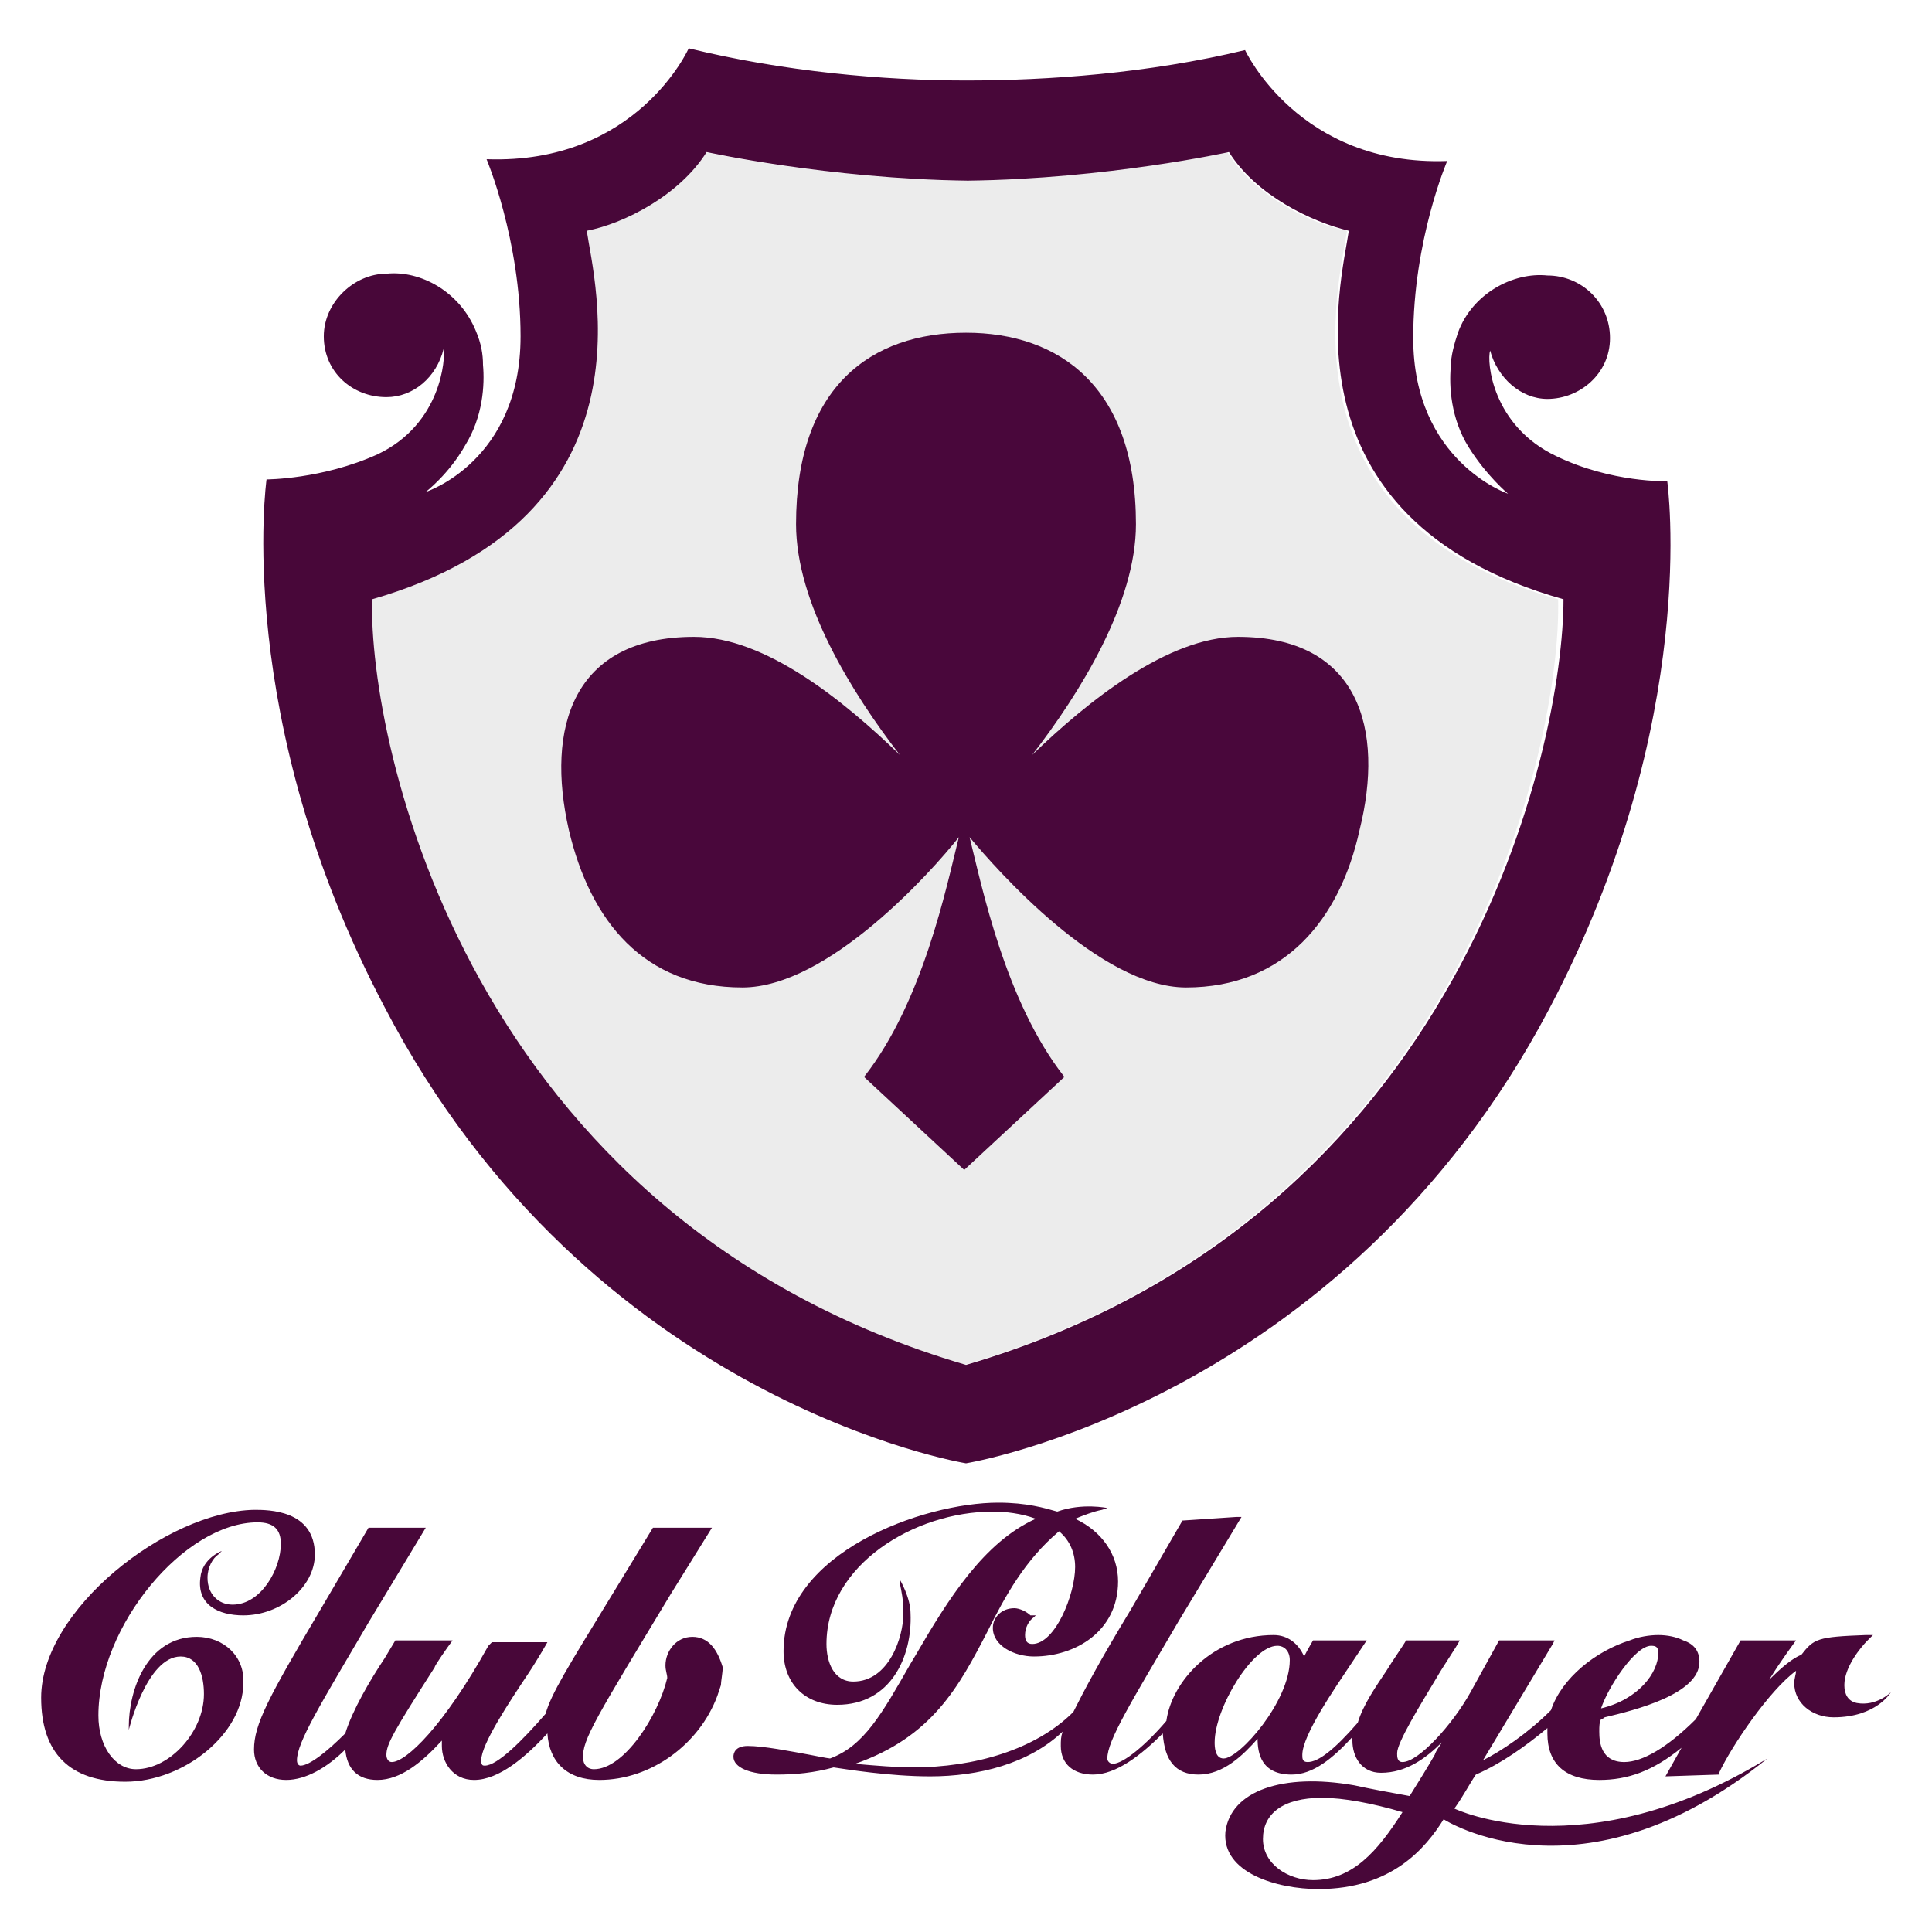
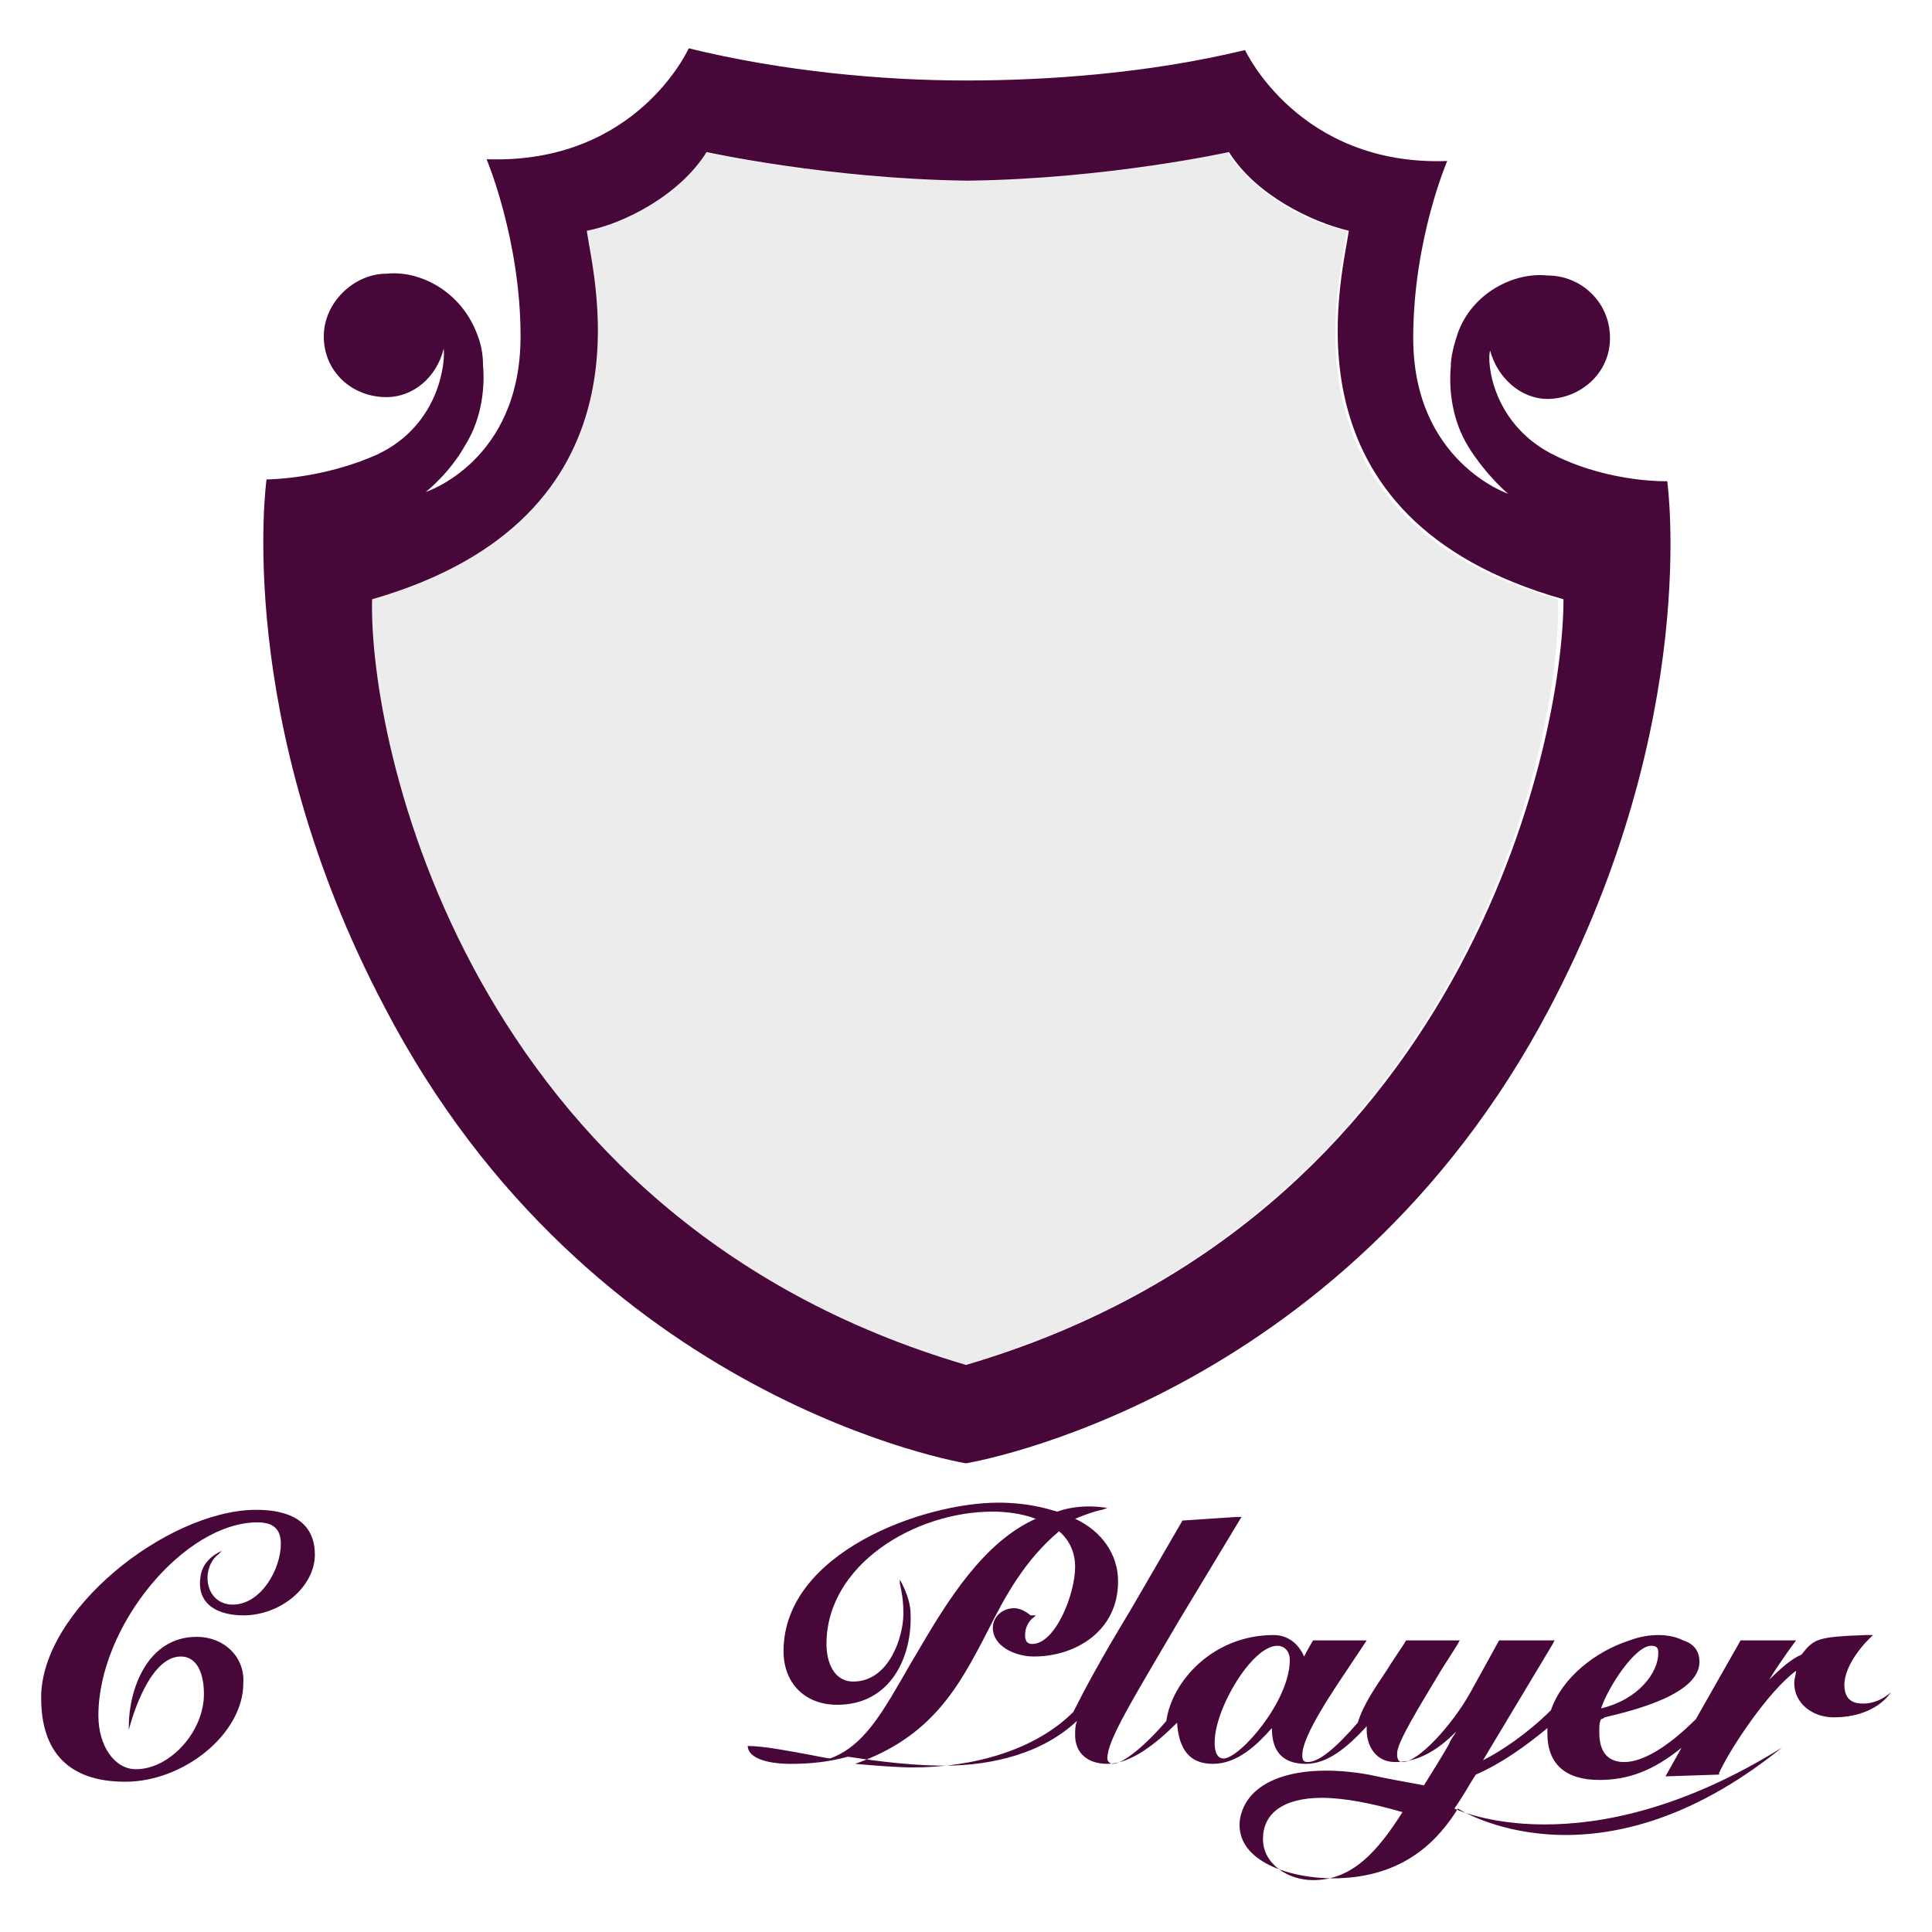
<svg xmlns="http://www.w3.org/2000/svg" version="1.1" id="Layer_3" x="0px" y="0px" viewBox="0 0 108 108" style="enable-background:new 0 0 108 108;" xml:space="preserve">
  <style type="text/css">
	.st0{fill:#480739;}
	.st1{opacity:0.5;}
	.st2{fill:#D9D9D9;}
	.st3{fill:#49073B;}
</style>
  <g>
    <g>
-       <path class="st0" d="M81.3,101.1c0.5-0.7,0.8-1.3,1.2-1.9c1.4-0.6,2.8-1.6,4-2.6c0,0.1,0,0.2,0,0.3c0,1.7,1,2.6,2.9,2.6    c1.6,0,3-0.5,4.6-1.8l-0.9,1.6l3-0.1v-0.1c0.7-1.5,2.8-4.6,4.3-5.7c0,0.2-0.1,0.4-0.1,0.7c0,1.1,1,1.9,2.2,1.9    c2.4,0,3.2-1.4,3.2-1.4s-0.8,0.8-1.9,0.6c-0.5-0.1-0.7-0.5-0.7-1c0-1,0.9-2.1,1.3-2.5l0.3-0.3h-0.4c-2.7,0.1-2.9,0.2-3.6,1.1    c-0.5,0.2-1.1,0.7-1.8,1.4c0.6-1,1.5-2.2,1.5-2.2h-3.1l-2.5,4.4l0,0c-1.6,1.6-3,2.4-4,2.4c-1.3,0-1.4-1.1-1.4-1.7    c0-0.3,0-0.5,0.1-0.7c0.1,0,0.2-0.1,0.2-0.1c1.7-0.4,5.3-1.3,5.3-3.1c0-0.6-0.3-1-0.9-1.2c-0.4-0.2-0.9-0.3-1.4-0.3    s-1.1,0.1-1.6,0.3c-1.9,0.6-3.8,2.1-4.4,3.9c-1.3,1.3-2.8,2.3-3.8,2.8c1.5-2.5,2.7-4.5,3.9-6.5l0.1-0.2h-3.1l-1.6,2.9    c-1,1.8-2.9,3.9-3.8,3.9c-0.3,0-0.3-0.3-0.3-0.5c0-0.6,1.3-2.7,2.2-4.2c0.4-0.7,1.1-1.7,1.3-2.1h-3c-0.1,0.2-0.8,1.2-1.1,1.7    c-0.6,0.9-1.3,1.9-1.6,2.9c-1.3,1.5-2.2,2.2-2.8,2.2c-0.3,0-0.3-0.2-0.3-0.4c0-1.1,1.8-3.7,2.8-5.2l0.8-1.2h-3    c0,0-0.3,0.5-0.5,0.9c-0.3-0.7-0.9-1.2-1.7-1.2c-3.4,0-5.7,2.6-6,4.8c-1.1,1.3-2.4,2.4-3,2.4c-0.1,0-0.3-0.1-0.3-0.3    c0-1,1.3-3.1,4-7.7l3.5-5.8h-0.3l-3,0.2l-2.9,5c-1.7,2.8-2.6,4.5-3.2,5.7c-2.1,2.1-5.5,3.1-9,3.1c-0.8,0-2.1-0.1-3.2-0.2    c4.3-1.5,5.8-4.3,7.4-7.4c1-2,2.1-4,4-5.6c0.6,0.5,0.9,1.2,0.9,2c0,1.5-1.1,4.3-2.4,4.3c-0.3,0-0.4-0.2-0.4-0.5    c0-0.4,0.2-0.8,0.5-1l0.1-0.1l-0.3,0c-0.2-0.2-0.6-0.4-0.9-0.4c-0.7,0-1.2,0.5-1.2,1.1c0,1,1.2,1.6,2.3,1.6c2.3,0,4.7-1.4,4.7-4.2    c0-1.5-0.9-2.8-2.4-3.5c0.5-0.2,1-0.4,1.5-0.5l0.3-0.1c0,0-1.4-0.3-2.8,0.2c-0.7-0.2-1.7-0.5-3.3-0.5c-4.2,0-12,2.8-12,8.3    c0,1.8,1.2,3,3,3c3,0,4.2-2.7,4.1-5.1c0-0.9-0.6-1.9-0.6-1.9v0.2c0.1,0.5,0.2,0.9,0.2,1.7c0,1.3-0.8,3.8-2.8,3.8    c-1.1,0-1.5-1.1-1.5-2.1c0-4.4,4.9-7.4,9.3-7.4c0.7,0,1.6,0.1,2.4,0.4c-2.9,1.3-4.9,4.5-6.7,7.6L50.9,93c-1.6,2.8-2.6,4.6-4.5,5.3    c-0.1,0-1.1-0.2-1.1-0.2c-1.1-0.2-2.6-0.5-3.5-0.5c-0.7,0-0.8,0.4-0.8,0.6c0,0.6,0.9,1,2.4,1c1.1,0,2.1-0.1,3.2-0.4    c0.7,0.1,3.1,0.5,5.4,0.5c2.7,0,5.5-0.7,7.4-2.5c-0.1,0.3-0.1,0.5-0.1,0.8c0,1,0.7,1.6,1.8,1.6c1.3,0,2.7-1.1,3.9-2.3    c0.1,1.5,0.7,2.3,2,2.3c1.4,0,2.5-1.1,3.3-2c0,0.8,0.2,2,1.9,2c1.2,0,2.3-0.9,3.4-2.1c0,0.1,0,0.2,0,0.2c0,0.9,0.5,1.8,1.6,1.8    c1.4,0,2.5-0.8,3.4-1.7c-0.1,0.2-0.3,0.4-0.4,0.7c-0.4,0.7-0.9,1.5-1.4,2.3c-1.1-0.2-2.2-0.4-3.1-0.6c-4-0.7-6.9,0.3-7.2,2.6    c-0.2,2.3,2.9,3.2,5.2,3.2c4.1,0,6-2.3,7-3.9c0,0,7.7,5,18.1-3.4C88.5,104.6,81.3,101.1,81.3,101.1z M92.3,92    c0.3,0,0.4,0.1,0.4,0.4c0,1.1-1.1,2.6-3.2,3.1C89.9,94.3,91.4,92,92.3,92z M68.4,98.3c-0.5,0-0.5-0.7-0.5-0.9    c0-1.9,2.1-5.4,3.5-5.4c0.4,0,0.7,0.3,0.7,0.8C72.1,95.1,69.3,98.3,68.4,98.3z M73.4,105.1c-1.4,0-2.8-0.9-2.8-2.3    s1.1-2.3,3.3-2.3c1.2,0,2.8,0.3,4.5,0.8C77,103.5,75.6,105.1,73.4,105.1z" />
+       <path class="st0" d="M81.3,101.1c0.5-0.7,0.8-1.3,1.2-1.9c1.4-0.6,2.8-1.6,4-2.6c0,0.1,0,0.2,0,0.3c0,1.7,1,2.6,2.9,2.6    c1.6,0,3-0.5,4.6-1.8l-0.9,1.6l3-0.1v-0.1c0.7-1.5,2.8-4.6,4.3-5.7c0,0.2-0.1,0.4-0.1,0.7c0,1.1,1,1.9,2.2,1.9    c2.4,0,3.2-1.4,3.2-1.4s-0.8,0.8-1.9,0.6c-0.5-0.1-0.7-0.5-0.7-1c0-1,0.9-2.1,1.3-2.5l0.3-0.3h-0.4c-2.7,0.1-2.9,0.2-3.6,1.1    c-0.5,0.2-1.1,0.7-1.8,1.4c0.6-1,1.5-2.2,1.5-2.2h-3.1l-2.5,4.4l0,0c-1.6,1.6-3,2.4-4,2.4c-1.3,0-1.4-1.1-1.4-1.7    c0-0.3,0-0.5,0.1-0.7c0.1,0,0.2-0.1,0.2-0.1c1.7-0.4,5.3-1.3,5.3-3.1c0-0.6-0.3-1-0.9-1.2c-0.4-0.2-0.9-0.3-1.4-0.3    s-1.1,0.1-1.6,0.3c-1.9,0.6-3.8,2.1-4.4,3.9c-1.3,1.3-2.8,2.3-3.8,2.8c1.5-2.5,2.7-4.5,3.9-6.5l0.1-0.2h-3.1l-1.6,2.9    c-1,1.8-2.9,3.9-3.8,3.9c-0.3,0-0.3-0.3-0.3-0.5c0-0.6,1.3-2.7,2.2-4.2c0.4-0.7,1.1-1.7,1.3-2.1h-3c-0.1,0.2-0.8,1.2-1.1,1.7    c-0.6,0.9-1.3,1.9-1.6,2.9c-1.3,1.5-2.2,2.2-2.8,2.2c-0.3,0-0.3-0.2-0.3-0.4c0-1.1,1.8-3.7,2.8-5.2l0.8-1.2h-3    c0,0-0.3,0.5-0.5,0.9c-0.3-0.7-0.9-1.2-1.7-1.2c-3.4,0-5.7,2.6-6,4.8c-1.1,1.3-2.4,2.4-3,2.4c-0.1,0-0.3-0.1-0.3-0.3    c0-1,1.3-3.1,4-7.7l3.5-5.8h-0.3l-3,0.2l-2.9,5c-1.7,2.8-2.6,4.5-3.2,5.7c-2.1,2.1-5.5,3.1-9,3.1c-0.8,0-2.1-0.1-3.2-0.2    c4.3-1.5,5.8-4.3,7.4-7.4c1-2,2.1-4,4-5.6c0.6,0.5,0.9,1.2,0.9,2c0,1.5-1.1,4.3-2.4,4.3c-0.3,0-0.4-0.2-0.4-0.5    c0-0.4,0.2-0.8,0.5-1l0.1-0.1l-0.3,0c-0.2-0.2-0.6-0.4-0.9-0.4c-0.7,0-1.2,0.5-1.2,1.1c0,1,1.2,1.6,2.3,1.6c2.3,0,4.7-1.4,4.7-4.2    c0-1.5-0.9-2.8-2.4-3.5c0.5-0.2,1-0.4,1.5-0.5l0.3-0.1c0,0-1.4-0.3-2.8,0.2c-0.7-0.2-1.7-0.5-3.3-0.5c-4.2,0-12,2.8-12,8.3    c0,1.8,1.2,3,3,3c3,0,4.2-2.7,4.1-5.1c0-0.9-0.6-1.9-0.6-1.9v0.2c0.1,0.5,0.2,0.9,0.2,1.7c0,1.3-0.8,3.8-2.8,3.8    c-1.1,0-1.5-1.1-1.5-2.1c0-4.4,4.9-7.4,9.3-7.4c0.7,0,1.6,0.1,2.4,0.4c-2.9,1.3-4.9,4.5-6.7,7.6L50.9,93c-1.6,2.8-2.6,4.6-4.5,5.3    c-0.1,0-1.1-0.2-1.1-0.2c-1.1-0.2-2.6-0.5-3.5-0.5c0,0.6,0.9,1,2.4,1c1.1,0,2.1-0.1,3.2-0.4    c0.7,0.1,3.1,0.5,5.4,0.5c2.7,0,5.5-0.7,7.4-2.5c-0.1,0.3-0.1,0.5-0.1,0.8c0,1,0.7,1.6,1.8,1.6c1.3,0,2.7-1.1,3.9-2.3    c0.1,1.5,0.7,2.3,2,2.3c1.4,0,2.5-1.1,3.3-2c0,0.8,0.2,2,1.9,2c1.2,0,2.3-0.9,3.4-2.1c0,0.1,0,0.2,0,0.2c0,0.9,0.5,1.8,1.6,1.8    c1.4,0,2.5-0.8,3.4-1.7c-0.1,0.2-0.3,0.4-0.4,0.7c-0.4,0.7-0.9,1.5-1.4,2.3c-1.1-0.2-2.2-0.4-3.1-0.6c-4-0.7-6.9,0.3-7.2,2.6    c-0.2,2.3,2.9,3.2,5.2,3.2c4.1,0,6-2.3,7-3.9c0,0,7.7,5,18.1-3.4C88.5,104.6,81.3,101.1,81.3,101.1z M92.3,92    c0.3,0,0.4,0.1,0.4,0.4c0,1.1-1.1,2.6-3.2,3.1C89.9,94.3,91.4,92,92.3,92z M68.4,98.3c-0.5,0-0.5-0.7-0.5-0.9    c0-1.9,2.1-5.4,3.5-5.4c0.4,0,0.7,0.3,0.7,0.8C72.1,95.1,69.3,98.3,68.4,98.3z M73.4,105.1c-1.4,0-2.8-0.9-2.8-2.3    s1.1-2.3,3.3-2.3c1.2,0,2.8,0.3,4.5,0.8C77,103.5,75.6,105.1,73.4,105.1z" />
      <g>
        <path class="st0" d="M11,91.5c-2.8,0-3.8,3-3.8,5v0.2c0,0,1-4.1,2.9-4.1c1,0,1.3,1.1,1.3,2.1c0,2.1-1.9,4.2-3.8,4.2     c-1.2,0-2.1-1.3-2.1-3c0-5,4.8-10.8,8.9-10.8c0.9,0,1.3,0.4,1.3,1.2c0,1.4-1.1,3.4-2.7,3.4c-0.8,0-1.4-0.6-1.4-1.5     c0-0.6,0.3-1.1,0.6-1.3l0.2-0.2c0,0-1.1,0.4-1.2,1.5c-0.2,1.5,1,2.1,2.4,2.1c2.1,0,4-1.6,4-3.4c0-2.5-2.6-2.5-3.4-2.5     C9.3,84.5,2.3,90,2.3,94.9c0,3.1,1.6,4.7,4.7,4.7c3.3,0,6.6-2.7,6.6-5.5C13.7,92.6,12.5,91.5,11,91.5z" />
      </g>
-       <path class="st0" d="M38.7,91.5c-0.9,0-1.5,0.8-1.5,1.6c0,0.3,0.1,0.5,0.1,0.7c-0.5,2.1-2.4,5.1-4.1,5.1c-0.4,0-0.6-0.3-0.6-0.6    c-0.1-1,0.8-2.4,4.9-9.2l2.3-3.7h-3.3L34,89.5c-2.2,3.6-3.2,5.2-3.5,6.3c-1.3,1.5-2.7,2.9-3.4,2.9c-0.1,0-0.2,0-0.2-0.3    c0-0.9,1.6-3.3,2.6-4.8c0.6-0.9,1.1-1.8,1.1-1.8h-3.1L27.3,92c-2.5,4.5-4.6,6.5-5.4,6.5c-0.2,0-0.3-0.2-0.3-0.4    c0-0.6,0.4-1.3,2.7-4.9c0-0.1,0.7-1.1,1-1.5h-3.2l-0.6,1c-0.8,1.2-1.8,2.9-2.2,4.2c-1,1-2,1.8-2.5,1.8c-0.1,0-0.2-0.1-0.2-0.3    c0-1,1.3-3.1,4-7.7l3.2-5.3h-3.2L17.9,90c-2.9,4.9-3.7,6.4-3.7,7.8c0,1,0.7,1.7,1.8,1.7s2.3-0.7,3.3-1.7c0.1,1.1,0.7,1.7,1.8,1.7    c1.3,0,2.5-1,3.6-2.2c0,0.1,0,0.2,0,0.3c0,0.9,0.6,1.9,1.8,1.9c1.4,0,2.9-1.3,4.1-2.6c0.1,1.6,1.1,2.6,2.9,2.6    c2.9,0,5.6-2,6.6-4.7c0,0,0.1-0.3,0.2-0.6c0-0.2,0.1-0.7,0.1-1C40.1,92.2,39.6,91.5,38.7,91.5z" />
    </g>
    <g>
      <g class="st1">
        <path class="st2" d="M75.3,12.9c-2.1-0.4-5.2-2-6.7-4.4c0,0-6.8,1.5-14.6,1.6l0,0C46.2,10,39.4,8.5,39.4,8.5     c-1.5,2.4-4.6,3.9-6.7,4.4c0.4,2.8,4,16.1-12,20.6c-0.2,8,5.3,34.6,33.2,42.8c27.9-8.2,33.4-34.8,33.2-42.8     C71.2,29,74.9,15.7,75.3,12.9z" />
      </g>
      <path class="st0" d="M93.2,26.9c0,0-3.1,0.1-6.2-1.4c-3.6-1.7-3.9-5.3-3.7-5.9c0.4,1.5,1.7,2.7,3.2,2.7c1.8,0,3.5-1.4,3.5-3.4    s-1.6-3.5-3.5-3.5c-1.9-0.2-4.2,1-5,3.2c-0.2,0.6-0.4,1.3-0.4,1.9c-0.1,1.1,0,2.9,1,4.5s2.2,2.6,2.2,2.6s-5.3-1.8-5.3-8.7    c0-5.5,1.9-9.9,1.9-9.9c-8.3,0.3-11.3-6.2-11.3-6.2c-5.4,1.3-11,1.7-15.6,1.7S43.8,4,38.5,2.7c0,0-2.9,6.5-11.3,6.2    c0,0,1.9,4.5,1.9,9.9c0,7-5.3,8.7-5.3,8.7s1.3-1,2.2-2.6c1-1.6,1.1-3.4,1-4.5c0-0.6-0.1-1.2-0.4-1.9c-0.9-2.2-3.1-3.4-5-3.2    c-1.8,0-3.5,1.6-3.5,3.5c0,2,1.6,3.4,3.5,3.4c1.5,0,2.8-1.1,3.2-2.7c0.1,0.5-0.1,4.2-3.7,5.9c-3.1,1.4-6.2,1.4-6.2,1.4    S13,40.2,21.5,56.3C33,78.4,54,81.8,54,81.8l0,0l0,0l0,0l0,0c0,0,21-3.4,32.6-25.4C95.1,40.3,93.2,26.9,93.2,26.9z M54,76.3    c-27.9-8.2-33.4-34.8-33.2-42.8c16-4.6,12.4-17.8,12-20.6c2.1-0.4,5.2-2,6.7-4.4c0,0,6.8,1.5,14.6,1.6l0,0    c7.8-0.1,14.6-1.6,14.6-1.6c1.5,2.4,4.6,3.9,6.7,4.4c-0.4,2.8-4,16.1,12,20.6C87.4,41.5,81.9,68.1,54,76.3z" />
-       <path class="st3" d="M69.2,35.6c-3.9,0-8.4,3.6-11.5,6.6c2.7-3.5,5.8-8.5,5.8-12.9c0-7.7-4.3-10.7-9.5-10.7c-5.3,0-9.5,3-9.5,10.7    c0,4.4,3.1,9.4,5.8,12.9c-3.1-3-7.5-6.6-11.5-6.6c-6.8,0-8.3,5.1-7,10.8c1.2,5.1,4.2,8.8,9.7,8.8c4.8,0,10.6-6.5,12.1-8.4    c-0.7,2.8-2,9.2-5.3,13.4l5.6,5.2l5.6-5.2c-3.3-4.2-4.6-10.6-5.3-13.4c1.5,1.8,7.3,8.4,12.1,8.4c5.5,0,8.6-3.8,9.7-8.8    C77.4,40.8,76,35.6,69.2,35.6z" />
    </g>
  </g>
</svg>